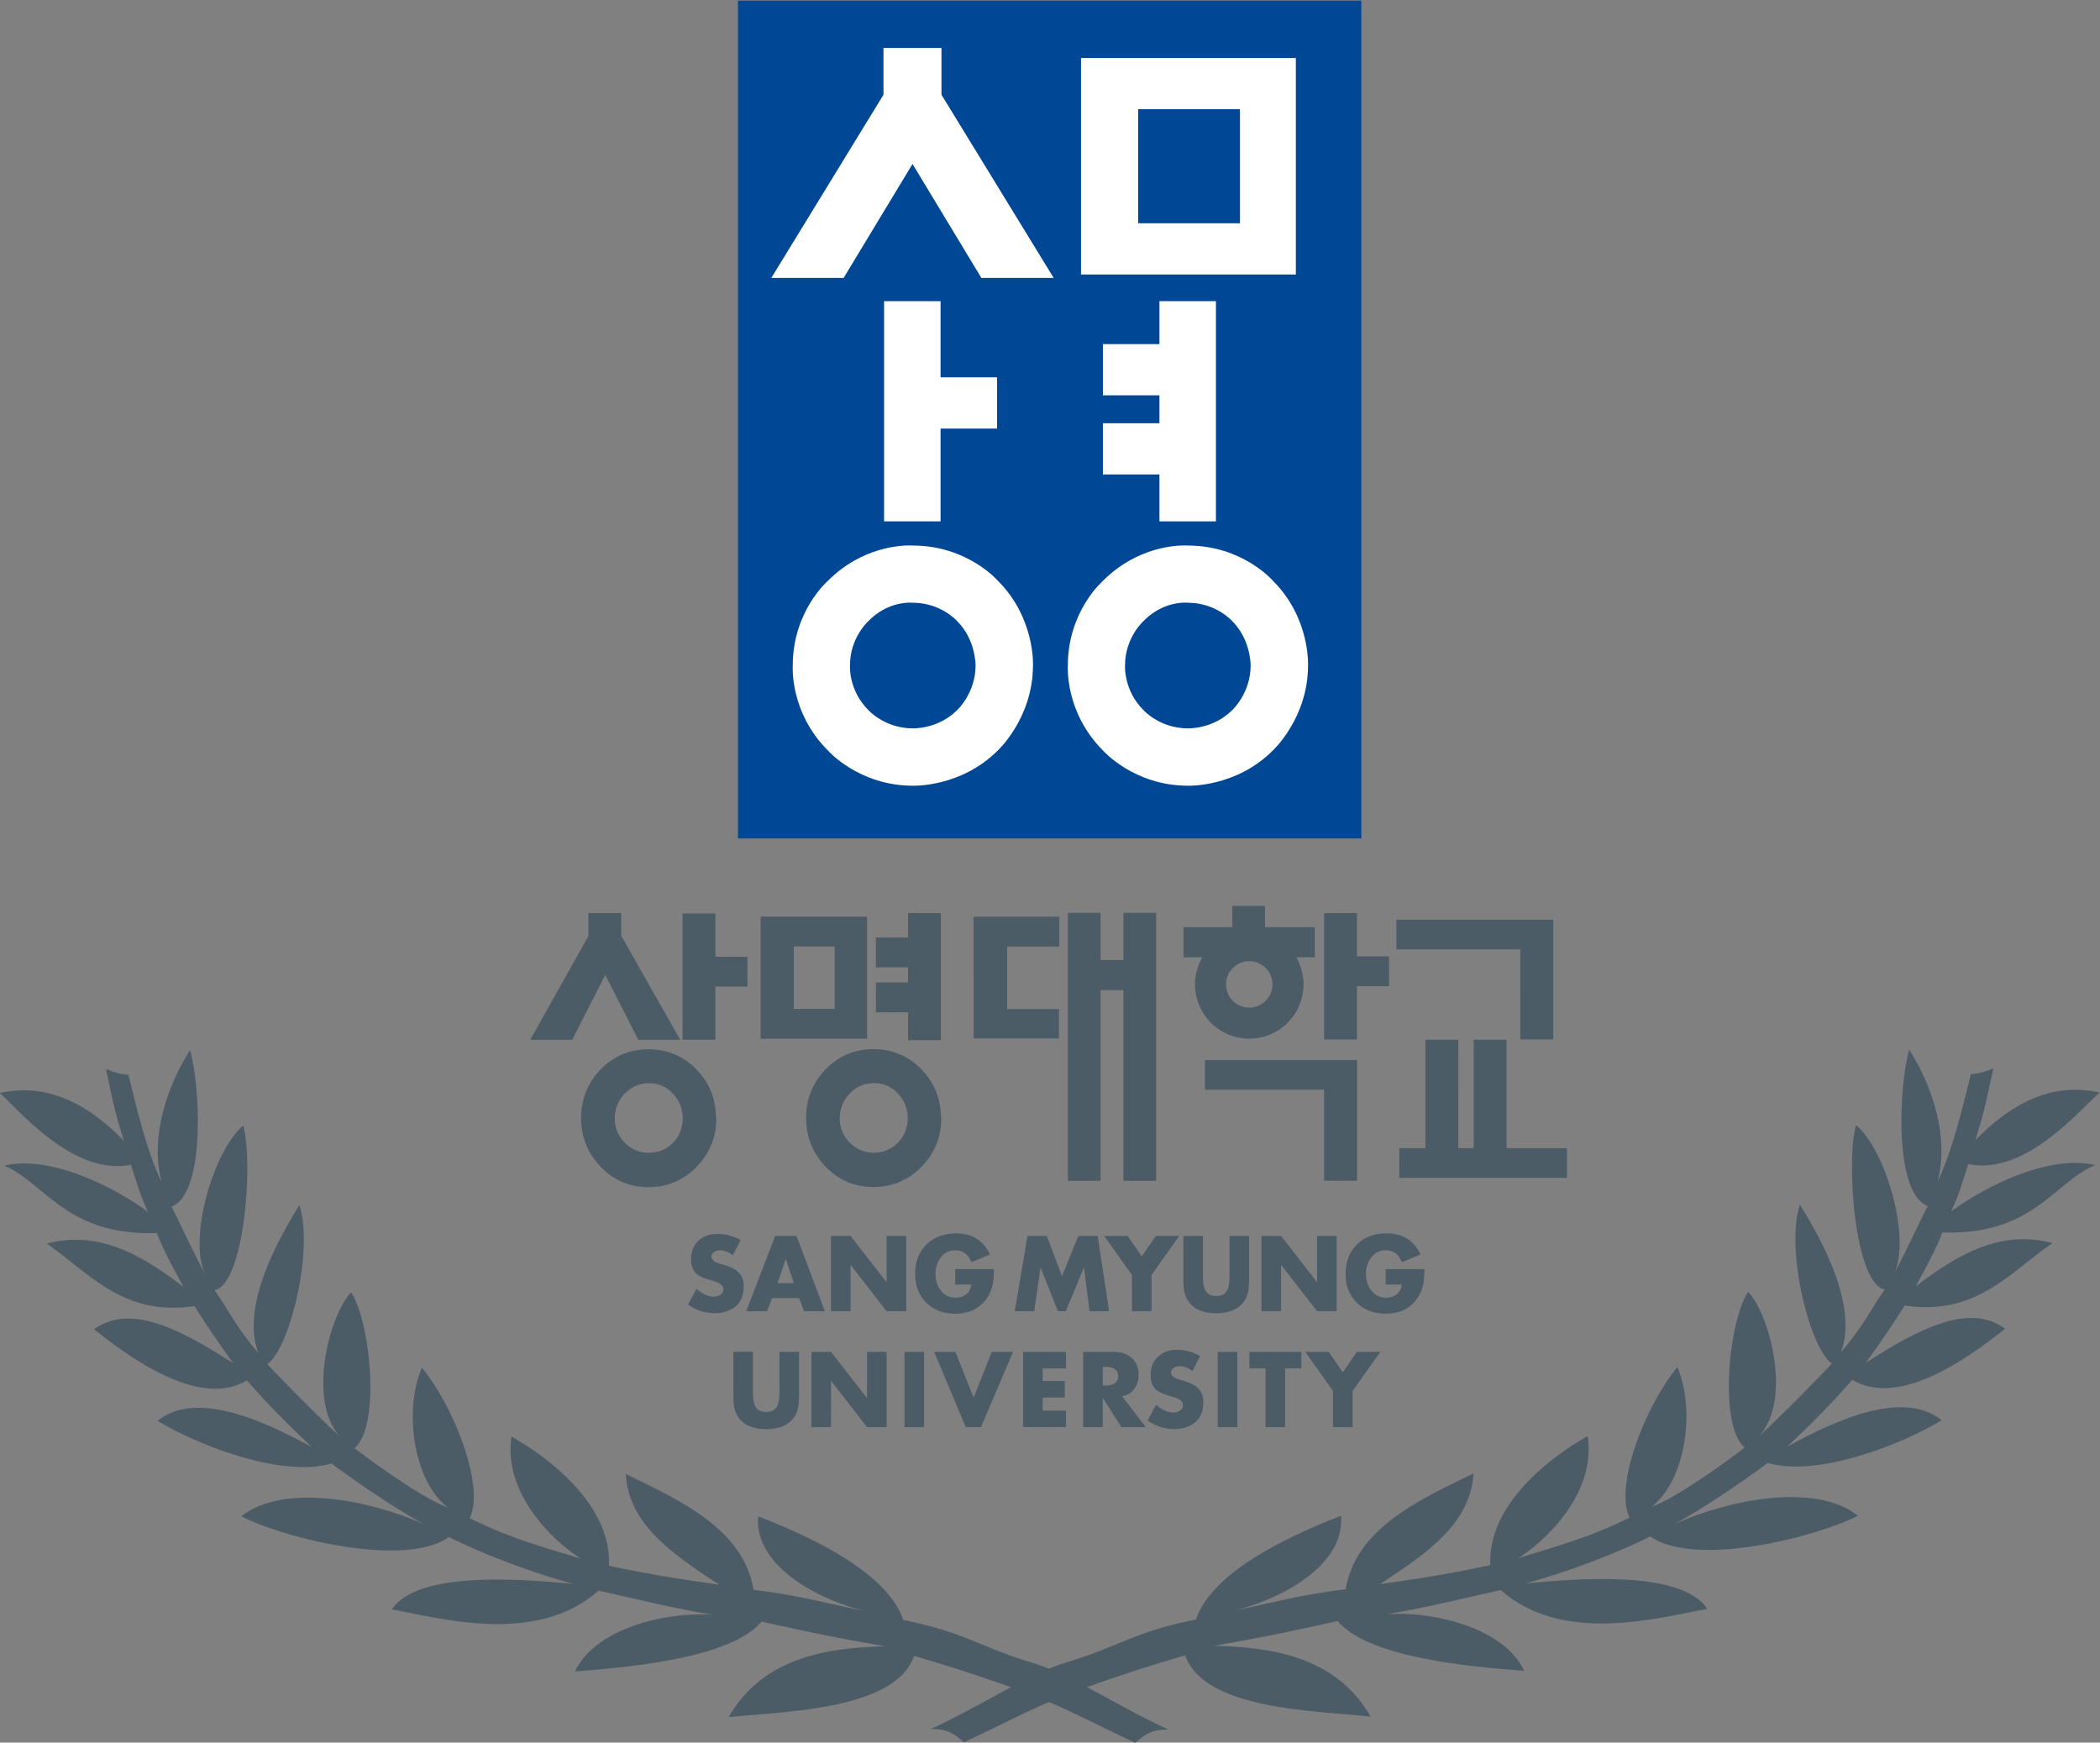
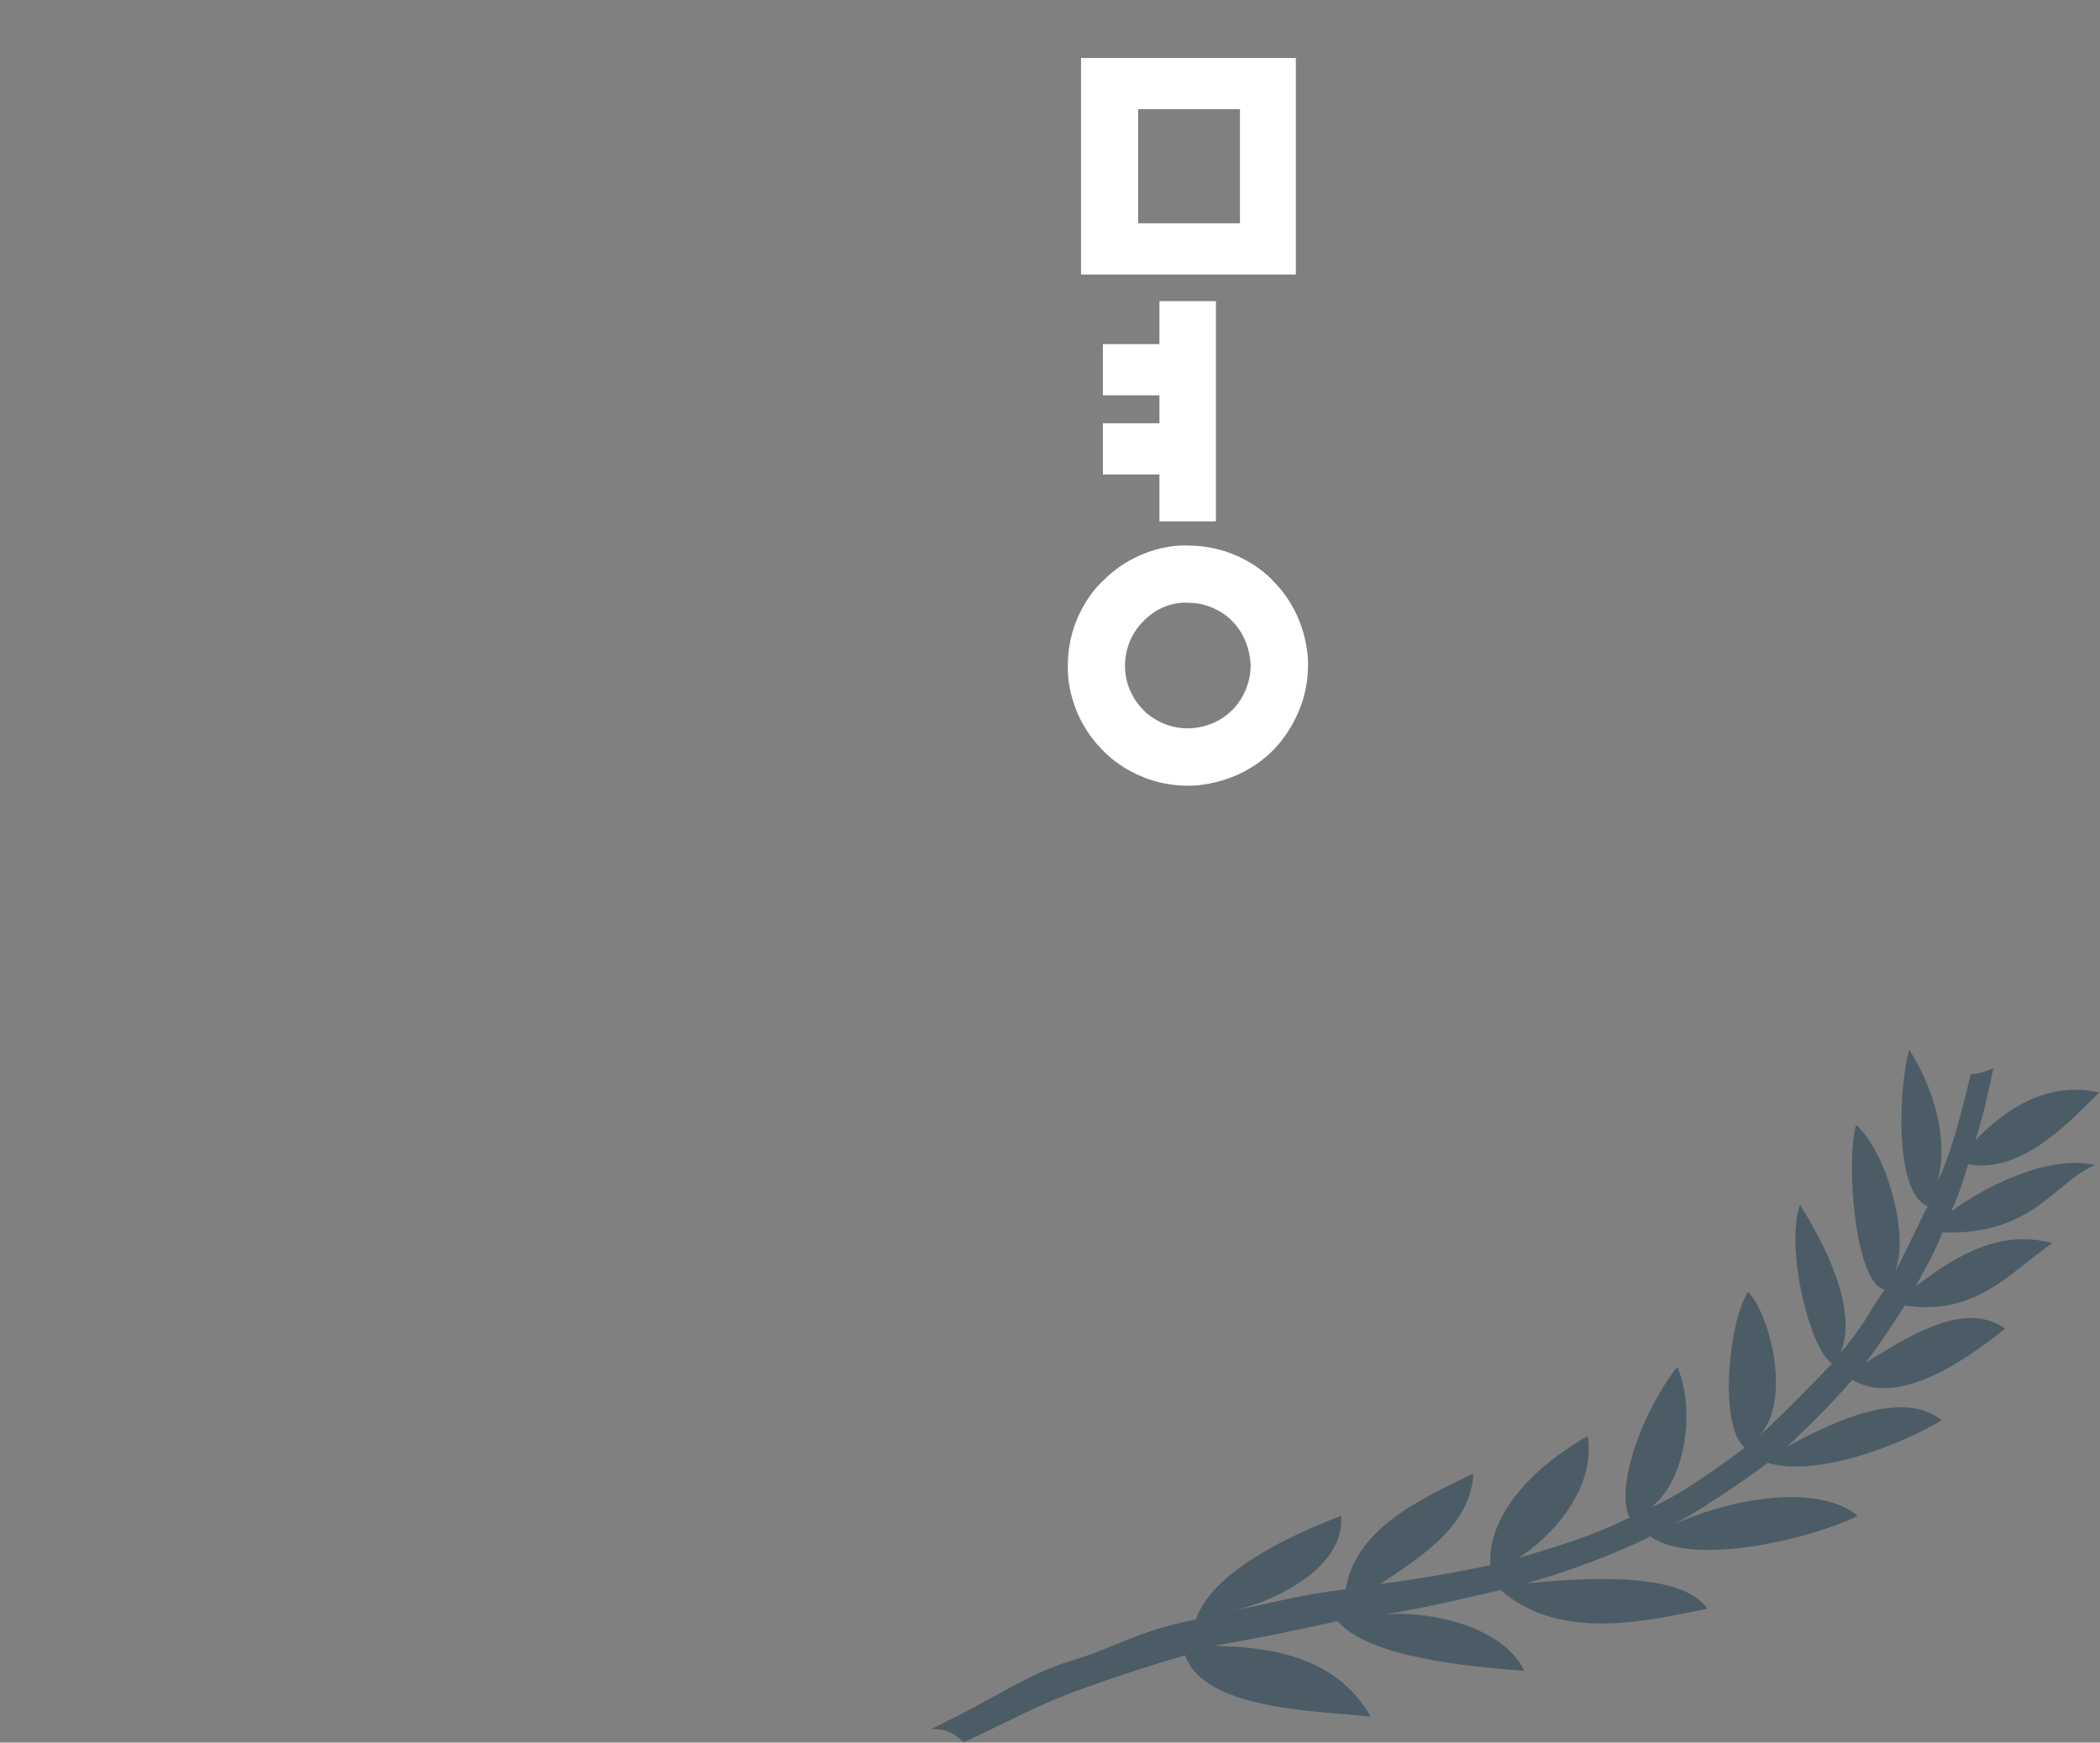
<svg xmlns="http://www.w3.org/2000/svg" xml:space="preserve" width="602.543" height="500" viewBox="0 0 602.543 500">
  <rect x="0" y="0" width="602.543" height="500" fill="#808080" stroke="none" />
-   <path d="m258.627 287.298-1.68-3.269c-.858.712-1.788 1.071-2.796 1.071a2.1 2.1 0 0 1-1.18-.34c-.414-.257-.623-.595-.623-1.013 0-.657.623-1.17 1.868-1.547l1.077-.318c1.26-.395 2.21-.882 2.838-1.486.775-.745 1.162-1.729 1.162-2.944 0-1.962-.561-3.419-1.678-4.367-1.205-1.018-2.736-1.522-4.598-1.522-2.037 0-3.933.616-5.701 1.847l1.81 3.398c1.273-1.121 2.522-1.683 3.739-1.683.542 0 1.022.147 1.429.422.408.28.613.688.613 1.215 0 .516-.314.938-.947 1.269-.298.171-.838.364-1.612.58-1.562.447-2.623.909-3.182 1.401-.801.684-1.204 1.747-1.204 3.172 0 1.635.526 2.953 1.57 3.952 1.047.992 2.386 1.49 4.02 1.49 1.82 0 3.512-.441 5.075-1.328M276.771 271.99l-6.106 16.212h-4.602l-6.233-16.212h4.472l1.116 2.821h5.8l1.056-2.821zm-8.453 11.195h.046l1.72-5.155h-3.502zM282.285 271.99h-4.212l-.003 16.212h4.215l7.721-9.909h.042v9.91h4.216V271.99h-4.216l-7.715 9.931h-.048zM304.813 277.734v3.31h8.36c-.027-1.411-.129-2.517-.302-3.336a8.09 8.09 0 0 0-1.352-3.07c-1.523-2.123-3.748-3.177-6.685-3.183-2.547 0-4.633.786-6.232 2.376-1.61 1.584-2.408 3.642-2.408 6.181 0 2.622.807 4.728 2.427 6.33 1.62 1.596 3.738 2.396 6.364 2.396 3.486 0 5.917-1.512 7.31-4.534l-3.999-1.675c-.647 1.715-1.814 2.578-3.506 2.578-1.302 0-2.35-.546-3.137-1.634-.715-.976-1.075-2.14-1.075-3.48 0-1.355.362-2.513 1.094-3.485.803-1.064 1.864-1.594 3.184-1.594.944 0 1.729.245 2.344.735.616.486.968 1.18 1.05 2.085zM321.818 271.99h-4.19l2.747 16.212h4.15l3.293-8.665 3.483 8.665h4.187l2.455-16.21-4.215-.002-1.18 9.335h-.046l-3.887-9.335h-1.684l-3.713 9.335h-.045zM342.866 271.993l-.006 7.783-5.975 8.426h5.05l3.035-4.407 3.024 4.407h5.056l-5.975-8.426v-7.783zM363.863 279.668v8.534h4.21v-9.115c0-1.319-.077-2.336-.232-3.053-.261-1.073-.75-1.962-1.468-2.663-1.226-1.204-3.023-1.805-5.37-1.805-2.357 0-4.142.6-5.373 1.805-.72.701-1.207 1.59-1.464 2.663-.16.717-.237 1.734-.237 3.053v9.115h4.21v-8.537c0-1.372.142-2.367.41-2.983.432-.95 1.244-1.421 2.454-1.421 1.197 0 2.019.472 2.45 1.421.27.616.41 1.61.41 2.986M374.952 271.993h-4.215v16.21h4.215l7.716-9.91h.041v9.91h4.21v-16.21h-4.21l-7.72 9.932h-.037zM397.475 277.734v3.313h8.362c-.03-1.407-.133-2.517-.302-3.333a8.012 8.012 0 0 0-1.352-3.07c-1.522-2.128-3.746-3.183-6.686-3.183-2.55 0-4.628.785-6.238 2.37-1.597 1.587-2.408 3.643-2.408 6.181 0 2.625.81 4.728 2.431 6.33 1.618 1.603 3.743 2.399 6.361 2.399 3.486 0 5.923-1.513 7.31-4.537l-3.997-1.672c-.643 1.717-1.808 2.575-3.504 2.575-1.303 0-2.35-.546-3.14-1.634-.719-.973-1.07-2.137-1.07-3.48 0-1.347.36-2.513 1.096-3.485.797-1.058 1.862-1.594 3.182-1.594.945 0 1.72.248 2.337.735.625.489.97 1.185 1.058 2.085zM266.992 254.715v8.537h4.215v-9.119c0-1.317-.08-2.335-.237-3.048-.257-1.075-.75-1.97-1.46-2.67-1.235-1.203-3.026-1.802-5.376-1.802-2.348 0-4.141.599-5.377 1.801-.712.702-1.2 1.593-1.46 2.665-.156.719-.236 1.737-.236 3.054v9.12h4.216v-8.538c0-1.375.133-2.37.407-2.99.432-.946 1.244-1.422 2.45-1.422 1.204 0 2.022.476 2.45 1.423.27.618.408 1.614.408 2.989M278.08 247.036h-4.214v16.217h4.215l7.717-9.912h.043v9.912h4.212v-16.217h-4.212l-7.72 9.936h-.04zM293.904 263.252h4.215v-16.216h-4.215zM300.276 263.252h4.58l3.916-9.845 3.928 9.845h4.58l-6.925-16.212h-3.266zM328.66 263.252v-3.568h-5.008v-2.71h4.75v-3.567h-4.75v-2.8h5.008v-3.567h-9.225v16.212zM343.385 255.297c.605.818.904 1.806.904 2.964 0 1.665-.536 2.922-1.608 3.787-.997.799-2.336 1.204-4.024 1.204h-6.295V247.04h4.21v6.234h.045l3.976-6.234h5.244l-5.096 6.645c1.118.2 1.996.736 2.644 1.612m-3.483 2.712c0-1.352-.974-2.024-2.92-2.024h-.41v4.038h.41c1.946 0 2.92-.67 2.92-2.014M357.549 262.347l-1.674-3.267c-.862.718-1.79 1.074-2.798 1.074-.442 0-.836-.111-1.18-.342-.42-.257-.626-.594-.626-1.007 0-.662.625-1.178 1.876-1.552l1.07-.32c1.258-.385 2.207-.884 2.838-1.484.776-.747 1.167-1.731 1.167-2.945 0-1.965-.565-3.419-1.68-4.365-1.207-1.019-2.736-1.527-4.594-1.527-2.043 0-3.941.619-5.7 1.849l1.797 3.4c1.276-1.122 2.527-1.679 3.74-1.679.547 0 1.02.139 1.431.418.411.283.616.685.616 1.215 0 .514-.314.94-.949 1.266-.293.172-.833.367-1.612.58-1.557.447-2.624.912-3.183 1.402-.793.682-1.198 1.749-1.198 3.18 0 1.631.519 2.943 1.572 3.942 1.042.995 2.381 1.492 4.018 1.492 1.814 0 3.51-.439 5.069-1.33M361.317 263.252h4.215V247.04h-4.215zM379.316 259.686l-3.477-.003V247.04h-4.218v12.643h-3.483v3.569h11.178zM386.138 247.04v7.785l-5.975 8.427h5.051l3.033-4.41 3.03 4.41h5.051l-5.975-8.427v-7.785zM236.586 330.452l.023-.044H245.636l-.066.12-12.653 22.305.014 4.777v.077h-7.072v-.077l.003-4.863-12.455-22.22-.068-.119h9.026l.023.044 7.102 13.922zM294.668 357.687v-5.253h-6.916v-6.423h6.916v-3.255h-6.916v-6.42h6.916v-6.005h7.071v27.356zM253.193 348.281v9.318h-7.07v-27.164h7.07v11.423h6.911v6.423h-.079zM391.298 348.37v9.317H384.224V330.472H391.298v11.474h6.91v6.423h-.077zM341.1 357.733h-.082v-10.154h-4.908v10.157h-7.048v-57.682h7.048V341.095h4.908V300.054h7.054v57.679h-.086zM308.855 356.903h-.071V330.69h18.374v6.34H316.01v13.453H327.223v6.42h-.086zM391.195 326.058H358.57v-6.381h25.654v-19.602H391.315v25.983h-.084zM278.859 337.063h-8.787v13.44h8.787zm6.99-6.426v26.288H262.937v-26.288H285.767zM238.853 306.092c-2.031 0-3.776.746-5.19 2.214-1.416 1.465-2.131 3.237-2.131 5.27.054 2.08.798 3.868 2.214 5.31 1.417 1.438 3.156 2.171 5.19 2.171 2.02 0 3.753-.754 5.14-2.25 1.38-1.489 2.08-3.26 2.093-5.273-.012-2.068-.714-3.837-2.09-5.27-1.39-1.441-3.15-2.172-5.226-2.172m14.466 7.568c-.018 4.03-1.43 7.526-4.207 10.38-2.795 2.876-6.272 4.333-10.345 4.333-4.013 0-7.47-1.457-10.262-4.332-2.79-2.877-4.209-6.397-4.209-10.464 0-4.07 1.42-7.604 4.21-10.507 2.792-2.9 6.246-4.373 10.261-4.373 4.073 0 7.567 1.473 10.388 4.373 2.82 2.903 4.25 6.437 4.25 10.507v.083h-.08zM287.276 306.12c-2.031 0-3.776.742-5.188 2.213-1.413 1.461-2.133 3.235-2.133 5.27.054 2.075.798 3.864 2.216 5.31 1.412 1.446 3.157 2.17 5.185 2.17 2.027 0 3.759-.758 5.145-2.249 1.377-1.49 2.085-3.261 2.094-5.272-.008-2.067-.717-3.844-2.094-5.273-1.386-1.44-3.144-2.17-5.225-2.17m14.471 7.561c-.02 4.035-1.435 7.532-4.21 10.388-2.794 2.874-6.277 4.332-10.341 4.332-4.016 0-7.467-1.458-10.262-4.332-2.795-2.878-4.212-6.397-4.212-10.466 0-4.07 1.417-7.603 4.212-10.508 2.792-2.899 6.243-4.371 10.262-4.371 4.067 0 7.56 1.47 10.385 4.371 2.817 2.902 4.247 6.439 4.247 10.508v.078zM368.11 337.337a5 5 0 0 0-4.99 4.997 4.995 4.995 0 0 0 9.99 0 5.001 5.001 0 0 0-5-4.997m0-6.682c6.446 0 11.682 5.24 11.682 11.68 0 2.053-.548 4.063-1.56 5.834h3.984V354.652h-10.709v4.57H364.465v-4.57H353.95V348.17h4.055a11.682 11.682 0 0 1-1.565-5.835c0-6.44 5.236-11.679 11.67-11.679M426.458 330.58v-.08H433.548V356.262h-33.773v-6.384h26.683zM436.417 307.07h-12.924V330.421h-7.086V307.07h-3.298V330.421h-7.083V307.07H400.402v-6.381h36.1v6.381zM138.704 277.221c-1.822 3.423-4.363 7.874-5.721 11.606-19.482-.708-24.111 10.85-32.881 14.503 10.354 2.39 24.293-5.02 30.982-9.972-1.438 3.054-1.79 4.224-3.688 10.165-11.996-2.37-23.125 10.66-28.21 15.43 11.782 2.619 20.66-4.133 26.71-10.29-1.918 5.834-2.493 9.119-3.894 15.483 1.812-.792 3.57-1.232 4.84-1.232 1.555-6.104 3.618-15.603 7.173-23.201-2.544 9.536 1.025 20.523 6.112 28.466 2.225-7.943 3.332-30.819-3.978-33.683 2.225-4.449 4.577-9.591 7.122-14.355-3.5 7.941 1.943 26.428 8.3 31.826 2.223-8.26.182-34.181-6.173-35.45 3.323-4.684 4.224-7.413 9.433-13.528-3.817 9.86 4.05 24.185 8.821 31.815 3.174-9.532-2.12-31.001-6.891-34.173 1.446-1.69 11.767-12.206 15.6-15.564-6.992 7.628-2.355 25.897 2.411 30.98 4.136-6.035 6.47-28.757.747-33.527 2.967-2.316 14.606-10.832 20.01-12.737-7.632 6.037-9.312 21.469-5.498 30.057 6.996-8.588 13.6-25.608 10.275-32.397 8.625-4.229 14.28-5.75 23.946-8.718-6.992 4.452-16.735 14.73-14.933 26.28 10.277-5.825 21.588-16.044 20.951-27.806 8.392-1.757 14.15-2.73 23.747-4.067-10.168 6.674-19.482 13.013-20.118 23.817 12.82-6.143 25.307-12.213 27.53-24.927 10.736-1.338 14.359-2.687 26.284-5.04-9.538 1.59-26.262 9.095-25.313 20.857 13.46-5.19 28.058-12.792 31.238-22.323 13.035-2.549 16.629-5.838 27.25-9.023 9.04-2.718 16.881-8.47 29.767-14.541-3.496 0-4.848-.96-7.076-2.863-10.293 4.8-16.19 8.197-25.78 11.62-8.257 2.954-14.198 4.86-21.828 7.084-4.129-11.764-28.166-11.91-39.928-13.186 7.629 13.352 22.25 14.942 33.694 15.263-11.694 1.99-19.3 3.716-26.612 5.306-6.358-7.63-27.106-9.759-40.141-10.712 5.088 10.804 24.796 13.987 34.65 11.444-11.12 1.483-20.681 3.972-29.576 5.943-13.35-11.76-33.574-6.049-44.49-4.038 5.724 8.58 28.965 6.394 39.128 5.47-8.888 2.358-20.014 6.646-26.867 10.114-9.218-6.678-35.041-.435-44.686 4.442 9.22 7.314 28.096 3.382 39.426-1.759-5.658 3.086-14.112 8.71-20.01 13.143-10.462-3.133-28.524 3.773-37.424 9.172 8.262 6.673 22.745.083 33.22-5.667-5.393 5.119-9.287 8.994-14 14.375-9.535-5.725-23.354 3.376-32.89 11 7.94 5.776 18.909-.274 29.929-7.282-3.086 4.302-6.19 8.834-8.314 12.264-15.256-2.225-22.255 6.78-31.786 13.453 10.803 2.866 19.876-2.008 29.41-9.317" style="fill:#4c5c66;fill-opacity:1;fill-rule:nonzero;stroke:none;stroke-width:1.384" transform="matrix(1.333 0 0 -1.333 -132.247 738.785)" />
  <path d="M540.984 286.668c-9.534-6.675-16.53-15.685-31.785-13.46-2.13-3.432-5.229-7.96-8.315-12.264 11.018 7.014 21.992 13.057 29.928 7.281-9.533-7.624-23.352-16.721-32.89-11-4.713-5.376-8.609-9.258-14-14.372 10.48 5.75 24.956 12.341 33.221 5.668-8.897-5.41-26.957-12.305-37.423-9.179-5.897-4.427-14.355-10.052-20.014-13.143 11.33 5.148 30.205 9.072 39.426 1.766-9.646-4.874-35.468-11.123-44.688-4.446-6.848-3.466-17.97-7.758-26.856-10.111 10.151.924 33.4 3.113 39.124-5.473-10.916-2.01-31.144-7.721-44.492 4.04-8.899-1.978-18.453-4.465-29.576-5.943 9.85 2.545 29.565-.638 34.653-11.445-13.033.95-33.785 3.083-40.147 10.71-7.306-1.59-14.912-3.314-26.61-5.309 11.44-.315 26.067-1.908 33.695-15.255-11.762 1.27-35.793 1.417-39.927 13.185-7.628-2.224-13.572-4.132-21.833-7.084-9.585-3.423-15.484-6.82-25.776-11.626-2.228 1.906-3.579 2.865-7.077 2.865 12.884 6.077 20.733 11.83 29.768 14.546 10.621 3.185 14.22 6.47 27.255 9.018 3.178 9.534 17.773 17.135 31.23 22.328.96-11.762-15.772-19.275-25.31-20.863 11.925 2.36 15.544 3.706 26.286 5.048 2.221 12.712 14.71 18.782 27.531 24.924-.643-10.804-9.953-17.143-20.124-23.82 9.6 1.34 15.354 2.312 23.748 4.073-.632 11.759 10.673 21.976 20.952 27.8 1.806-11.548-7.936-21.823-14.93-26.277 9.662 2.97 15.319 4.489 23.948 8.71-3.33 6.796 3.282 23.818 10.267 32.406 3.817-8.588 2.137-24.021-5.497-30.064 5.407 1.91 17.049 10.427 20.013 12.743-5.725 4.769-3.389 27.491.744 33.526 4.769-5.079 9.41-23.352 2.414-30.98 3.837 3.364 14.155 13.874 15.599 15.56-4.767 3.18-10.067 24.641-6.883 34.18 4.767-7.63 12.635-21.962 8.816-31.821 5.204 6.121 6.108 8.849 9.433 13.535-6.354 1.267-8.398 27.186-6.174 35.448 6.36-5.4 11.803-23.886 8.305-31.837 2.54 4.774 4.889 9.916 7.117 14.366-7.31 2.857-6.198 25.738-3.979 33.686 5.088-7.948 8.656-18.935 6.114-28.472 3.556 7.597 5.615 17.1 7.169 23.201 1.27 0 3.03.443 4.838 1.236-1.391-6.368-1.975-9.653-3.889-15.483 6.046 6.157 14.927 12.905 26.71 10.286-5.083-4.766-16.21-17.797-28.211-15.432-1.899-5.935-2.247-7.106-3.685-10.16 6.689 4.949 20.626 12.36 30.985 9.97-8.772-3.65-13.399-15.207-32.89-14.506-1.352-3.73-3.896-8.183-5.715-11.598 9.534 7.31 18.6 12.173 29.407 9.318" style="fill:#4c5c66;fill-opacity:1;fill-rule:nonzero;stroke:none;stroke-width:1.384" transform="matrix(1.333 0 0 -1.333 -132.247 738.785)" />
-   <path d="M258.062 373.753H392.23V554.09H258.062Z" style="fill:#004896;fill-opacity:1;fill-rule:nonzero;stroke:none;stroke-width:1.384" transform="matrix(1.333 0 0 -1.333 -132.247 738.785)" />
-   <path d="M326.013 494.403h-15.566l-14.82 24.533-14.826-24.533h-15.566l24.14 39.433v10.073h12.484v-10.073zM313.829 473.004v-11.022h-12.165v-19.979h-12.16v47.402h12.16v-16.401z" style="fill:#fff;fill-opacity:1;fill-rule:nonzero;stroke:none;stroke-width:1.384" transform="matrix(1.333 0 0 -1.333 -132.247 738.785)" />
-   <path d="M261.293 156.506c-2.666-.054-13.944.34-23.74 10.133 0 0-10.088 8.682-10.088 24.299 0 0-.997 13.32 10.098 24.416 0 0 8.855 10.084 24.316 10.084 0 0 13.726.57 24.39-10.088 0 0 10.114-9.322 10.114-24.412 0 0 .7-13.537-10.08-24.317 0 0-8.703-10.09-24.424-10.09 0 0-.205-.017-.586-.025zm-.574 16.406c.733-.021 1.16.027 1.16.027 8.177 0 12.79 5.315 12.79 5.315 5.327 5.33 5.247 12.685 5.247 12.685 0 7.952-5.268 12.795-5.268 12.795-5.566 5.561-12.77 5.25-12.77 5.25-8.045 0-12.716-5.232-12.716-5.232-5.795-5.788-5.283-12.813-5.283-12.813 0-8.044 5.27-12.709 5.27-12.709 4.416-4.555 9.37-5.253 11.57-5.318z" style="fill:#fff;fill-opacity:1;fill-rule:nonzero;stroke:none;stroke-width:1.845" />
  <path d="M336.608 452.103v11.018h12.168v6.015h-12.168v11.02h12.168v9.25h12.16v-47.403h-12.16v10.1z" style="fill:#fff;fill-opacity:1;fill-rule:nonzero;stroke:none;stroke-width:1.384" transform="matrix(1.333 0 0 -1.333 -132.247 738.785)" />
  <path d="M310.172 16.643v62.123h61.644V16.643Zm16.387 14.689h29.22v32.73h-29.22zM340.22 156.506c-2.665-.054-13.94.34-23.74 10.133 0 0-10.087 8.682-10.087 24.299 0 0-.993 13.32 10.095 24.416 0 0 8.856 10.084 24.319 10.084 0 0 13.731.57 24.384-10.088 0 0 10.114-9.322 10.114-24.412 0 0 .702-13.537-10.08-24.317 0 0-8.693-10.09-24.418-10.09 0 0-.205-.017-.586-.025zm-.574 16.406c.734-.021 1.16.027 1.16.027 8.169 0 12.792 5.315 12.792 5.315 5.323 5.33 5.242 12.685 5.242 12.685 0 7.952-5.26 12.795-5.26 12.795-5.57 5.561-12.773 5.25-12.773 5.25-8.046 0-12.717-5.232-12.717-5.232-5.792-5.788-5.285-12.813-5.285-12.813 0-8.044 5.27-12.709 5.27-12.709 4.42-4.555 9.372-5.253 11.571-5.318z" style="fill:#fff;fill-opacity:1;fill-rule:nonzero;stroke:none;stroke-width:1.845" />
</svg>